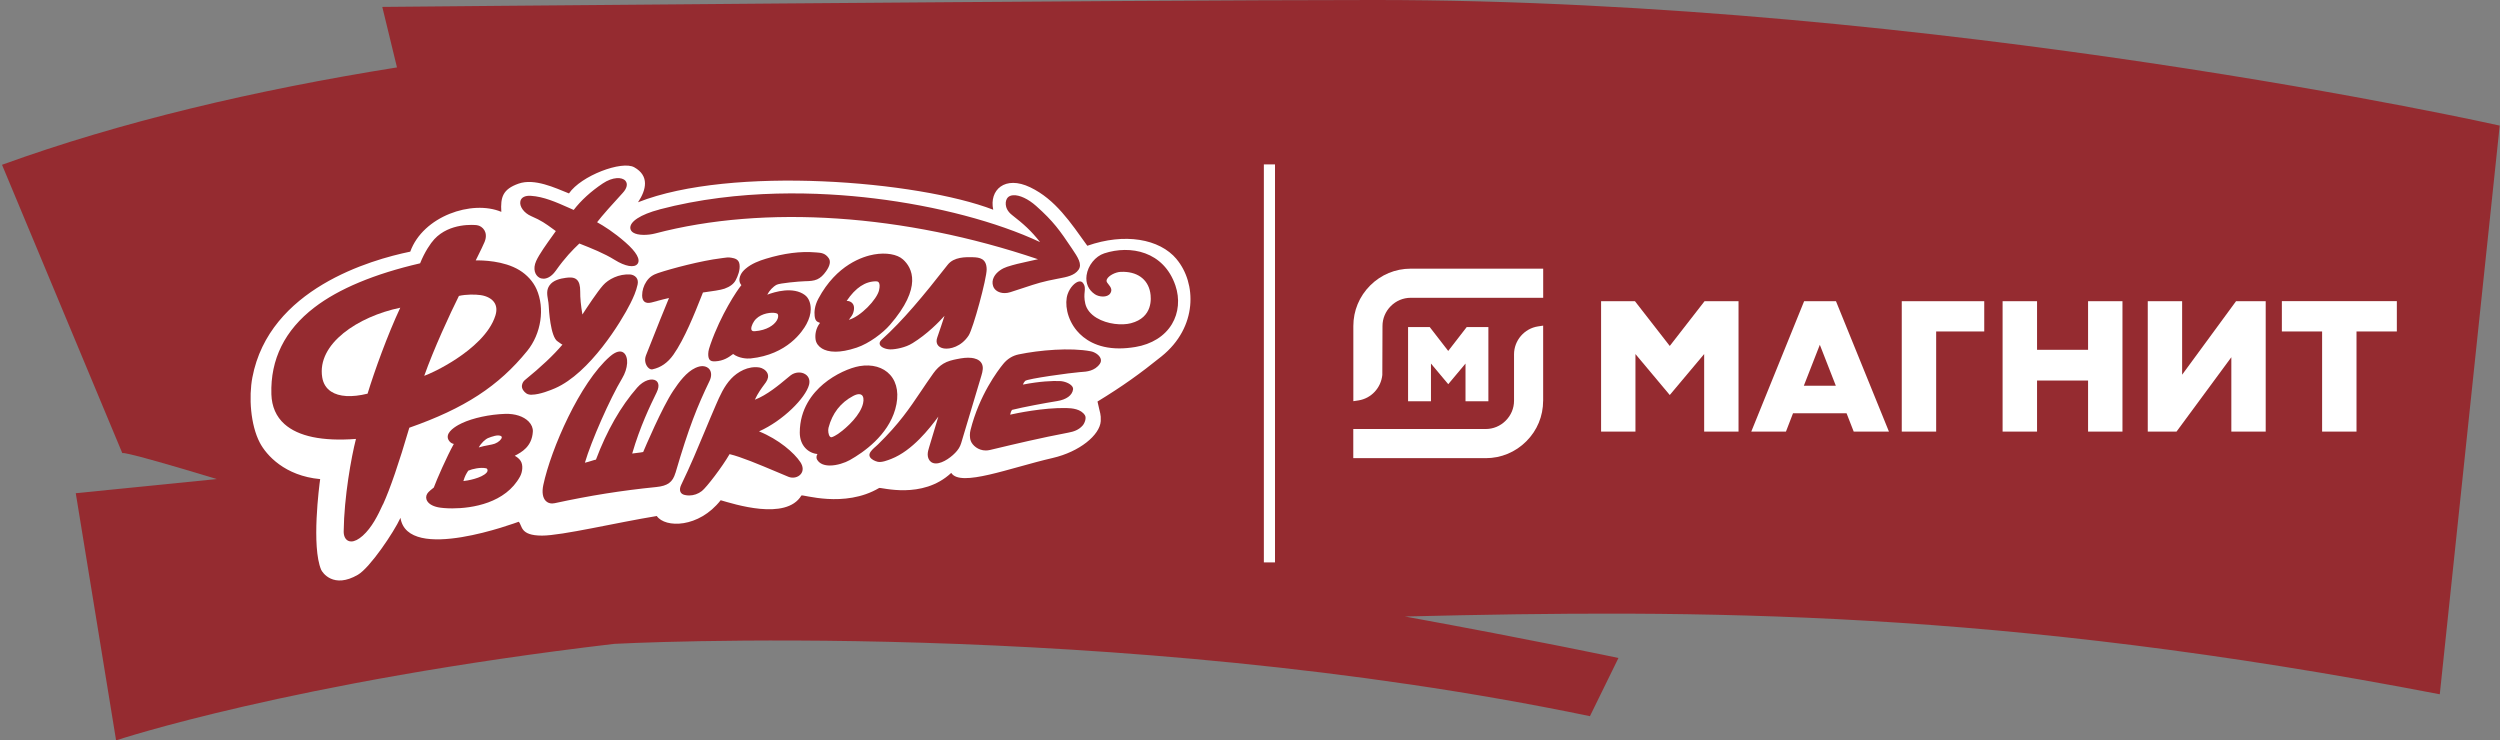
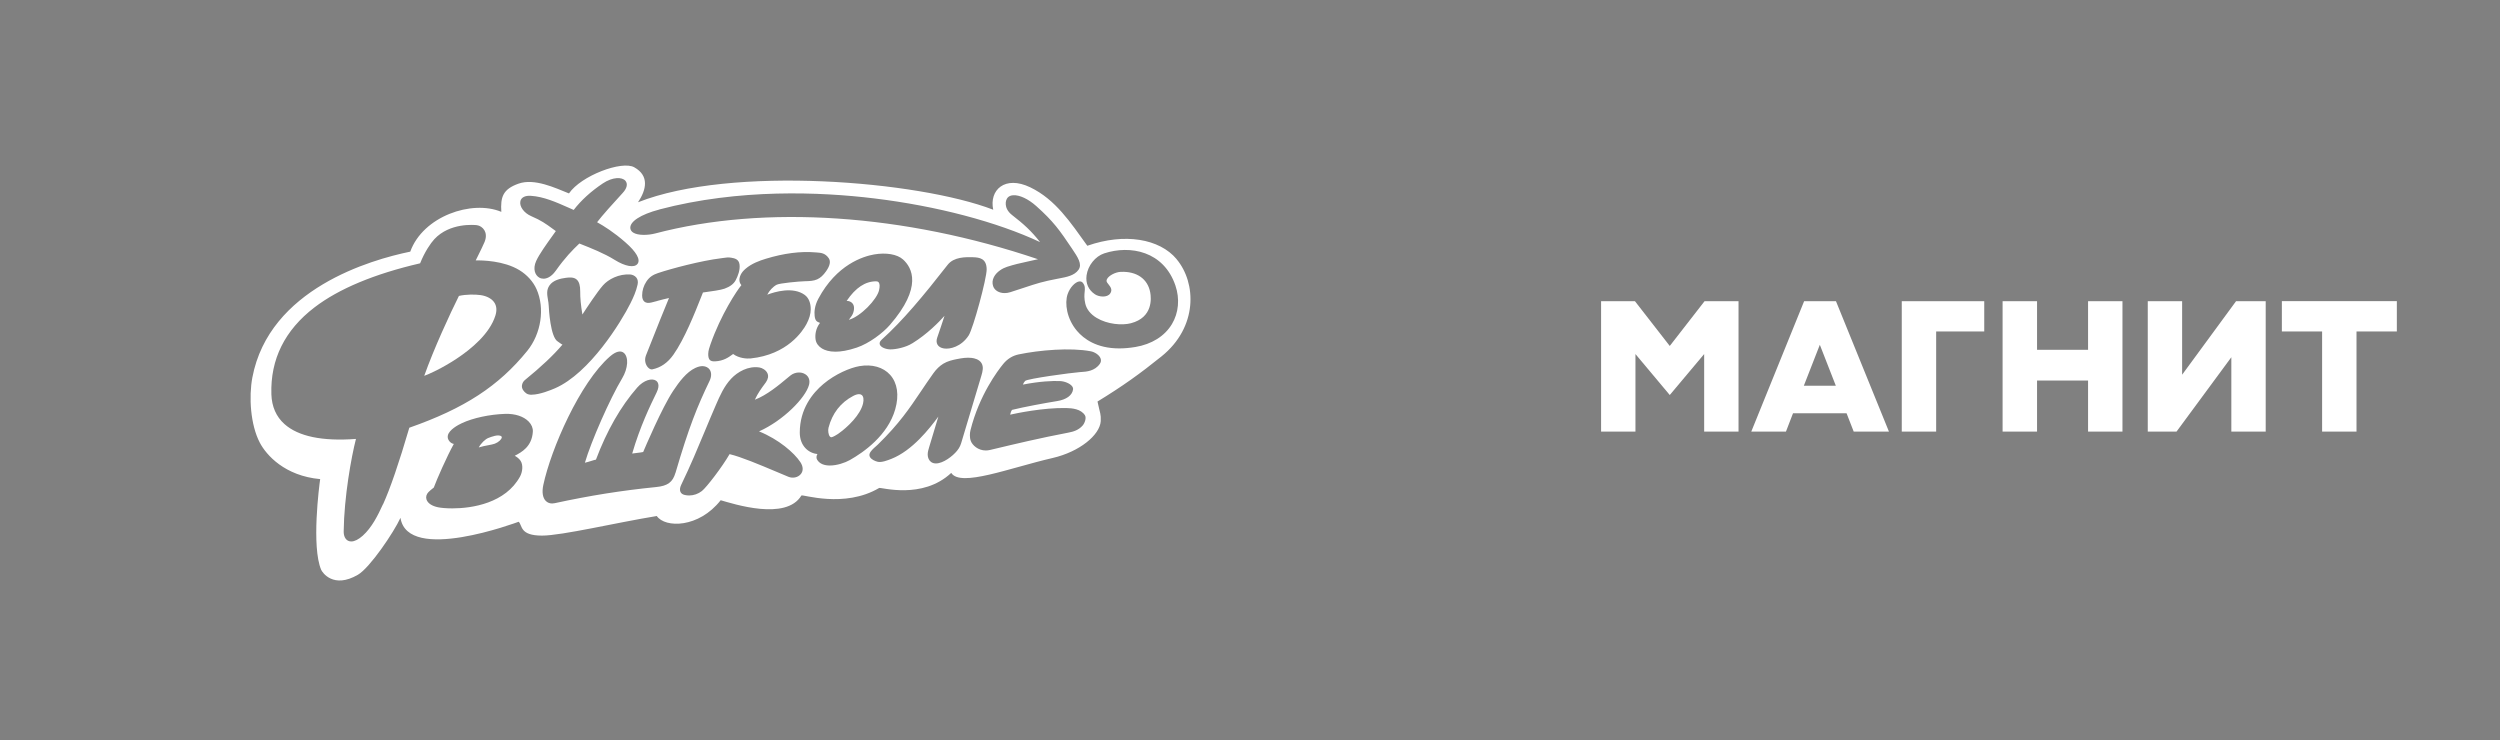
<svg xmlns="http://www.w3.org/2000/svg" id="Layer_1" version="1.1" viewBox="0 0 867.8 257">
  <rect x="0" y="0" width="867.8" height="257" fill="#808080" stroke="none" />
-   <path d="M132.7,2.4l5.1,21C88.3,31.3,41.8,42.3.7,57.2l41.8,100.2s-3.54-2.11,32.76,8.89l-48.96,4.91,14,85.8s60.9-20.3,172.9-33.5c0,0,172.6-9.4,338.7,25.1l9.9-20.2s-28.7-6.1-74.1-14.4c102.8-2.5,206.2-2.5,359.2,27l20.8-197.4c.1,0-194.7-43.6-390.7-43.6-86.1,0-344.3,2.4-344.3,2.4Z" fill="#952b30" />
-   <path d="M442.48,57.06h-3.77v138.16h3.87V57.06h-.1Z" fill="#fff" />
  <g>
    <path d="M299.1,137.1c-.24-.19-.55-.28-.92-.28-.55,0-1.23.21-2.02.62-4.37,2.3-7.26,6.01-8.57,11.05-.23.89-.06,2.46.5,3.06.17.19.37.26.59.22.47-.09,1.72-.79,2.21-1.14,3.45-2.43,7.8-6.67,8.7-10.61.31-1.36.13-2.45-.48-2.92Z" fill="#fff" />
-     <path d="M111.85,130.99c.35,2.15,1.38,3.8,3.07,4.92,2.79,1.84,7.17,2.09,12.67.74,2.49-8.1,6.92-20.36,11.35-29.84-14.63,3.05-28.99,12.49-27.09,24.18Z" fill="#fff" />
    <path d="M166.85,102.44c-1.88-.27-5.03-.3-7.55.28-3.08,6.15-8.74,18.43-12.04,27.74,1.43-.49,6.15-2.58,11.24-5.95,5.06-3.35,11.5-8.67,13.46-14.97.55-1.75.44-3.25-.32-4.45-.86-1.37-2.61-2.33-4.78-2.65Z" fill="#fff" />
    <path d="M169.47,152.04c-1,.4-2.49,1.78-3.28,3.27,1.1-.35,2.27-.57,3.32-.77.93-.18,1.73-.33,2.25-.53,1.35-.52,2.28-1.48,2.41-2.1.03-.17,0-.3-.09-.4-.94-.92-3.6.14-4.6.53Z" fill="#fff" />
-     <path d="M168.79,162.56c-1.98-.44-4.82.2-6.25.82-.71,1.09-1.16,1.84-1.69,3.61,1.31-.12,6.34-1,8.05-2.92.3-.34.41-.74.3-1.08-.07-.22-.23-.39-.4-.43Z" fill="#fff" />
-     <path d="M262.02,114.97c4.18-.31,6.68-2.14,7.63-3.74.48-.81.6-1.6.34-2.17-.08-.19-.54-.4-1.36-.47-1.87-.15-5.25.5-6.89,2.95-.68,1.01-1.21,2.43-.84,3.06.17.29.55.42,1.12.37Z" fill="#fff" />
+     <path d="M262.02,114.97Z" fill="#fff" />
    <path d="M305.15,100.68c.29-1.25.24-2.2-.13-2.66-.2-.25-.49-.37-.89-.37-3.8,0-7.15,2.23-10.24,6.8.69-.02,1.48.23,1.99.82.45.51.87,1.5.3,3.27-.25.78-.69,1.36-1.3,2.16-.08.1-.16.21-.24.32,4.09-1.15,9.77-7.04,10.52-10.33Z" fill="#fff" />
    <g>
      <polygon points="355.43 99.62 355.43 99.62 355.43 99.62 355.43 99.62" fill="#fff" />
      <path d="M408.4,89.92c-5.91-7.04-18.01-9.15-30.97-4.61-5.83-8.1-11.05-16.07-19.79-20.28-8.86-4.27-14.33.97-12.87,7.77-26.07-10.04-90.91-15.38-123.3-2.59,2.91-4.37,3.97-9.18-1.3-12.14-4.29-2.42-18.46,2.91-22.67,9.07-4.86-1.94-11.98-5.34-17.49-3.4-5.5,1.94-6.31,4.7-5.99,9.8-10.2-4.29-27.2,1.54-31.61,13.81-13.73,2.82-48.98,12.91-54.81,43.68-1.27,6.7-.67,16.42,2.58,22.62,2.27,4.34,8.68,11.54,20.96,12.66-.35,2.36-3.07,23.44.34,31.47.41.95,4.26,6.69,12.77,1.72,4.15-2.42,12.49-14.77,14.76-19.75,2.5,15.89,40.48,1.53,41.04,1.36,1.34,1.33.32,4.81,8.1,4.81,6.9,0,25.91-4.53,39.83-6.8,2.91,4.21,14.57,4.21,22.18-5.48,4.46,1.27,22.69,7.23,28.02-1.64.3-.5,14.9,4.53,26.98-2.61.58-.34,14.99,4.15,25.03-5.24,3.2,5.07,20.26-1.73,35.22-5.18,9.3-2.15,16.35-7.93,16.68-12.79.07-2.68-.16-2.27-1.13-6.8,8.74-5.34,14.77-9.67,22.22-15.67,12.63-10.16,12.16-25.49,5.22-33.76ZM228.9,72.7c27.73-7.28,55.85-6.1,74.56-3.83,21.71,2.63,42.61,8.15,57.57,15.17-3.13-3.98-5.71-6.27-9.74-9.41-1.63-1.27-2.08-2.65-2.17-3.58-.11-1.12.26-2,.65-2.44.43-.5,1.11-.79,1.95-.84,2.17-.14,5.21,1.29,7.94,3.72,6,5.35,8.16,8.41,12.46,14.82,2.02,3.01,3.62,5.39,2.26,7.33-1.41,2.01-4.09,2.51-6.68,3l-.58.11c-5.23,1-7.1,1.61-11.61,3.1l-.05.02c-1.32.44-2.87.95-4.79,1.56-.64.2-1.29.31-1.93.31-1.95,0-3.51-.94-4-2.39-.36-1.07-.27-2.14.26-3.18.94-1.85,3.05-3.07,4.58-3.56,2.66-.85,4.37-1.22,6.97-1.79,1.02-.22,2.24-.49,3.76-.84-46.42-15.7-94.81-18.96-132.89-8.94-2.48.65-6,.76-7.65-.32-.55-.36-.87-.83-.96-1.39-.36-2.35,3.51-4.88,10.09-6.61ZM316.68,119.16c-2.3,1.47-5.78,2.12-7.52,2.12-.05,0-.09,0-.14,0-1.48-.03-3.24-.66-3.61-1.67-.14-.39-.15-1,.65-1.72,7.29-6.56,14.42-15.12,22.89-25.97,2.18-2.79,6.26-2.69,8.71-2.63h.06c2.29.06,4.73.43,4.77,4.19.04,3.19-4.69,20.56-6.24,22.95-2.56,3.94-6.54,4.87-8.59,4.53-1.06-.17-1.83-.63-2.23-1.32-.4-.68-.43-1.54-.09-2.49.79-2.23,1.86-5.5,2.52-7.52-1.87,2.1-5.98,6.34-11.16,9.53ZM284.38,111.98c-.79-.33-1.41-.59-1.6-2.31h0c-.15-1.35-.05-3.48,1.28-5.97,6.35-11.9,15.62-14.71,19.32-15.37,4.19-.74,8.04-.08,10.06,1.72,3.19,2.86,6.85,9.61-4.54,22.74-2.44,2.81-7.18,6.42-11.53,7.88-3.07,1.03-5.49,1.41-7.37,1.41-2.2,0-3.68-.51-4.66-1.1-1.22-.74-2.01-1.81-2.22-3.04-.27-1.59,0-3.93,1.52-5.85-.09-.04-.18-.08-.26-.11ZM279.43,102.45c1.29.97,2.02,2.77,1.99,4.94-.02,1.59-.51,3.31-1.48,5.11-1.32,2.46-6.62,10.59-19.37,11.92-1.33.14-4.07-.04-6.09-1.54-.13.08-.29.2-.48.34-.99.73-2.84,2.08-5.76,2.21-.11,0-.22,0-.33,0-.56,0-1.11-.08-1.49-.46-.41-.4-.6-1.08-.58-2.13.02-1.15.42-2.3.77-3.3,3.63-10.38,9.2-18.72,10.74-20.57-.61-.7-1.07-1.87-.24-3.6.34-.72.9-1.4,1.7-2.09,2.1-1.8,4.74-2.77,7.05-3.47,6.24-1.9,12.05-2.65,17.26-2.2.14.01.28.02.42.03,1.44.11,2.92.21,4.13,1.99.74,1.08.43,2.6-.91,4.51-1,1.43-1.99,2.33-3.11,2.83-1.24.55-2.63.6-3.98.64h-.17c-2.26.07-8.84.68-9.89,1.22-1.27.66-2.6,2.08-3.28,3.46,2.56-.98,8.98-2.93,13.09.14ZM228.19,104.47c-.78.21-1.52.4-2.09.54h0c-1.03.25-1.83.16-2.38-.27-.54-.43-.82-1.17-.82-2.21,0-1.66.52-3.36,1.47-4.79,1.12-1.7,2.43-2.4,4.04-2.95,4.72-1.59,15.16-4.32,21.68-5.11.28-.03.55-.08.83-.12.94-.14,1.92-.29,2.88-.11,1.2.22,2.66.48,2.91,2.37.25,1.91-.59,4.02-1.34,5.45-.66,1.26-1.96,2.25-3.88,2.94-1.34.48-4.48.91-6.77,1.22l-.71.1c-.21.52-.46,1.15-.75,1.88-1.98,5-5.67,14.31-9.52,19.74-1.97,2.78-4.35,4.44-7.29,5.06-.07.01-.14.02-.22.02-.46,0-.97-.29-1.4-.8-.73-.86-1.26-2.4-.58-4.12,3.39-8.59,7.01-17.65,7.97-19.86-1,.2-2.6.62-4.04,1ZM180.63,69.83c.31-1.31,1.64-1.99,3.63-1.86,4.48.29,8.76,2.19,13.29,4.2.53.23,1.06.47,1.59.71,2.57-3.34,5.97-6.44,10.09-9.2,3.45-2.31,6.71-2.28,7.87-.92.89,1.05.54,2.62-.95,4.22-2.86,3.07-7.49,8.27-8.89,10.16,2.32,1.28,5.85,3.49,9.83,6.98,3.82,3.34,5.32,5.99,4.22,7.46-1.09,1.47-4.28.92-7.94-1.37-3.63-2.27-8.22-4.08-11.91-5.54l-.36-.14c-2.45,2.34-4.92,4.84-8.18,9.44-1.71,2.41-3.4,2.77-4.26,2.77-.54,0-1.05-.13-1.49-.39-1.39-.8-2.32-2.94-1.05-5.76,1.04-2.31,3.67-5.98,5.59-8.65.47-.66.89-1.25,1.23-1.73-.42-.3-.81-.59-1.18-.86-2.33-1.7-3.87-2.82-7.38-4.33-2.49-1.07-4.17-3.39-3.74-5.19ZM132.93,175.05c-1.73,3.79-3.84,8.07-7.02,10.91-1.47,1.31-2.84,1.99-3.98,1.99-.37,0-.71-.07-1.02-.21-1.05-.47-1.63-1.68-1.61-3.3.14-11.91,2.65-25.82,4.26-32.08-11.67.88-20.03-.87-24.83-5.17-2.87-2.57-4.39-6.05-4.53-10.33-.38-12.12,4.65-22.26,14.94-30.14,8.47-6.49,20.82-11.64,36.69-15.32,1.57-3.95,3.64-6.98,4.94-8.38,5.34-5.75,13.81-4.97,14.76-4.86,1.02.12,2.05.81,2.61,1.76.46.79.85,2.13.07,4.05-.45,1.1-1.41,3.05-2.43,5.11-.22.44-.43.88-.65,1.31,2.24-.04,9.71.07,15.14,3.37,2.67,1.62,4.79,3.97,5.97,6.61,2.95,6.64,1.62,15.47-3.25,21.46-9.91,12.2-21.76,19.93-40.91,26.64-3.59,12.25-6.66,21.19-9.12,26.59ZM184.96,149.85c-.32,5.23-3.98,7.15-6.17,8.3-.04.02-.08.04-.11.06.77.43,1.51.96,2.03,1.76.98,1.51.63,3.92-.19,5.43-5.03,9.23-16.56,11.07-23.54,11.07-2.17,0-3.9-.18-4.86-.37-2.18-.43-3.66-1.42-4.08-2.73-.28-.87-.03-1.8.68-2.54.49-.5.97-.88,1.52-1.32l.34-.27c.96-2.65,4.53-10.79,6.95-15.14-.6-.12-1.12-.43-1.52-.92-.53-.64-.71-1.33-.55-2.04.45-1.99,3.55-3.64,4.86-4.25,3.86-1.81,9.62-3.05,15.02-3.23,3.43-.11,6.41.86,8.18,2.67,1,1.03,1.52,2.27,1.44,3.5ZM184.62,137.03c-.76,0-1.42-.13-1.89-.45-.86-.58-1.72-1.63-1.55-2.82.11-.72.47-1.38.99-1.81,5.68-4.62,9.97-8.66,13.07-12.33-.31-.11-.54-.29-.81-.5-.22-.17-.47-.36-.83-.58-2.56-1.53-3.08-11.29-3.13-12.4-.03-.73-.15-1.45-.27-2.14-.29-1.71-.56-3.33.51-4.89,1.28-1.87,3.75-2.41,5.75-2.68,1.37-.18,2.78-.23,3.73.62.84.75,1.23,2.09,1.21,4.12-.03,2.17.23,4.86.76,8,1.64-2.53,5.14-7.84,7.15-10.12,1.83-2.08,5.48-4.05,9.49-3.77.62.05,1.55.36,2.12,1.11.47.63.61,1.44.4,2.4-.5,2.33-1.48,4.49-2.47,6.47-3.2,6.43-14.15,24.28-26.2,29.52-1.4.61-5.35,2.22-8.04,2.22ZM234.45,164.17c-.94,3.21-2.68,4.49-6.65,4.89-12.05,1.21-22.93,2.94-35.27,5.61-.3.06-.59.1-.87.1-.86,0-1.62-.3-2.2-.88-1.08-1.08-1.39-3.04-.87-5.52,2.67-12.55,12.75-35.6,23.12-44.62,2.25-1.96,3.66-1.91,4.44-1.52,1.28.64,1.63,2.46,1.54,3.83-.12,1.76-.72,3.58-1.73,5.27-4.21,7-10.76,21.86-12.93,29.29.72-.15,1.53-.41,2.27-.64.63-.2,1.19-.37,1.57-.44,3.79-10.06,8.6-18.48,14.31-25,2.34-2.67,5.15-3.33,6.52-2.42.51.34,1.54,1.4.24,4.08-2.3,4.72-5.75,11.84-8.49,21.23.5-.08,1.11-.15,1.71-.22.81-.1,1.64-.19,2.1-.31.58-1.37,6.51-15.36,10.42-21.24,2.08-3.13,4.62-6.52,7.68-7.94,1-.46,1.83-.66,2.62-.63,1.02.04,1.94.53,2.41,1.27.63.99.6,2.41-.06,3.8-4.31,8.98-7.19,16.06-11.86,32.01ZM277.96,164.58c-.97,1.17-2.77,1.55-4.3.92-1.29-.54-2.59-1.08-3.88-1.63-6.44-2.71-12.52-5.27-16.53-6.23-2.59,4.48-7.98,11.52-9.62,12.81-1.27,1-2.85,1.54-4.42,1.54-.51,0-1.02-.06-1.51-.17-.74-.17-1.24-.52-1.49-1.05-.3-.63-.22-1.5.24-2.45,3.27-6.77,5.78-12.82,8.22-18.68,1.22-2.93,2.48-5.96,3.82-9.04,1.39-3.19,2.82-6.5,5.31-9.15,2.17-2.31,5.9-4.54,9.88-3.88.78.13,2.21.8,2.74,2.05.39.93.21,1.95-.54,3.05-.14.21-.34.47-.57.78-.87,1.17-2.28,3.08-3.29,5.3,4.15-1.56,8.6-5.28,11.03-7.32.55-.46,1.01-.85,1.37-1.12,1.52-1.19,3.7-1.35,5.16-.38,1.2.79,1.65,2.12,1.25,3.66-1.19,4.5-8.96,12.41-17.35,16.15,6.83,2.76,12.2,7.43,14.35,10.68,1.01,1.53,1.06,3.05.14,4.16ZM288.06,161.59c-1.84,0-3.5-.53-4.39-1.97-.37-.6-.33-1.35.08-2.02-3.12-.29-6.13-2.85-6.13-7.44,0-8.24,4.45-13.71,8.18-16.85,4.19-3.52,9.32-5.66,12.54-6.22,4.36-.75,8.24.35,10.64,3.02,2.53,2.82,3.17,7.06,1.78,11.94-2.58,9.1-10.99,14.96-15.77,17.65-1.67.94-4.46,1.89-6.93,1.89ZM333.91,152.93c-.4,1.37-.66,2.27-1.71,3.56-1.53,1.88-4.81,4.38-7.32,4.38-.62,0-1.2-.15-1.69-.51-.71-.52-1.15-1.45-1.17-2.5-.02-.92.25-1.8.51-2.65.65-2.14,1.22-4.04,1.79-5.95.45-1.51.9-3.03,1.4-4.65-3.1,4.17-9.01,11.8-16.33,14.68-1.29.5-3.4,1.34-4.75,1-.91-.22-2.15-.78-2.64-1.62-.21-.36-.26-.72-.16-1.1.25-.93,1.35-1.89,2.23-2.66.27-.24.52-.46.72-.66,7.36-7.21,10.86-12.42,14.92-18.45,1.33-1.98,2.71-4.03,4.29-6.24,1.01-1.42,2.17-2.53,3.44-3.31,1.47-.9,3.21-1.3,4.72-1.6,1.91-.38,3.51-.6,5.12-.41.94.11,2.62.48,3.42,1.81.77,1.28.41,2.83-.03,4.3l-6.76,22.57ZM381.8,126.27c-1.78,2.56-4.7,2.75-6.45,2.86-.16.01-.32.02-.46.03-3.07.23-18.3,2.29-19.04,3.07l-.03.04c-.28.26-.56.76-.76,1.23,6.04-1.17,10.27-1.31,12.76-1.23,1.68.05,3.46.78,4.25,1.71.33.39.47.81.41,1.21-.29,2.05-2.32,3.53-5.56,4.04-3.94.63-11.73,2.07-15.62,3.05-.36.48-.5,1.04-.61,1.5-.01.05-.03.11-.04.16,2.06-.46,11.46-2.45,19.42-2.3,2.15.04,5.16.34,6.53,2.51.58.93-.06,2.7-.76,3.52-1.41,1.64-3.22,2.17-4.96,2.5-9.66,1.83-18.93,4.05-25.06,5.51l-2.15.51c-.51.12-1.01.18-1.48.18-2.69,0-4.64-1.81-5.2-3.29-.47-1.25-.36-2.82-.11-3.78,3.03-12.11,9.45-20.63,11.35-22.95,1.44-1.77,3.25-2.89,5.38-3.33,7.11-1.48,17.99-2.44,25.06-1.07,1.24.24,2.83,1.17,3.34,2.41.27.66.19,1.32-.22,1.91ZM394.09,120.45c-1.93.32-3.8.49-5.55.49-7.89,0-12.35-3.32-14.71-6.1-3.55-4.19-4.32-9.57-3.24-12.72.85-2.47,2.67-4.18,3.93-4.41.55-.1,1.03.06,1.34.45.85,1.04.76,2,.65,3.12-.1,1.01-.22,2.26.22,4.14.46,1.95,1.82,3.65,3.93,4.92,3.77,2.27,8.85,2.66,11.91,1.86,7.67-2,7.07-8.69,6.7-10.69-.87-4.72-4.7-7.39-10.26-7.14-1.84.08-4.15,1.3-4.75,2.52-.22.44-.2.84.07,1.22.16.22.32.43.47.62.68.86,1.45,1.85.58,3.13-1.04,1.53-3.89,1.24-5.3.3-2.25-1.5-3.29-3.84-2.91-6.58.47-3.41,3.04-6.62,6.13-7.63,9.06-2.97,20.66-.74,24.71,11.16,1.57,4.61,1.13,9.49-1.21,13.39-2.5,4.18-7.02,7.01-12.72,7.96Z" fill="#fff" />
    </g>
  </g>
  <g>
    <path d="M567.52,104.55h-11.75v45.27h11.93v-26.92l11.91,14.22,11.94-14.22v26.92h11.93v-45.27h-11.79l-12.08,15.54-12.09-15.54ZM626.25,104.55l-18.35,45.27h12.04l2.45-6.36h18.59l2.48,6.36h12.23l-18.39-45.27h-11.05ZM626.15,133.89l5.55-14.21,5.55,14.21h-11.09ZM688.77,104.55h-28.63v45.27h11.94v-34.76h16.69v-10.51ZM707.1,104.55h-11.96v45.27h11.96v-17.74h17.71v17.74h11.94v-45.27h-11.94v16.88h-17.71v-16.88ZM757.46,104.55h-11.93v45.27h9.98l19.03-25.82v25.82h11.93v-45.27h-10.29l-18.72,25.52v-25.52ZM832,104.52h-39.92v10.54h13.97v34.76h11.94v-34.76h14v-10.54Z" fill="#fff" fill-rule="evenodd" />
-     <path d="M535.66,139.11v-26.08l-1.78.27c-4.75.72-8.33,4.88-8.33,9.69v16.12c0,2.61-1.03,5.06-2.9,6.92-1.85,1.86-4.31,2.89-6.91,2.89h-45.99v10.12h45.99c5.31,0,10.31-2.08,14.07-5.85,3.78-3.76,5.84-8.76,5.84-14.07M496.71,139.29h-7.94v-25.75h7.53l6.41,8.28,6.41-8.28h7.53v25.75h-7.94v-13.09l-5.99,7.16-6-7.16v13.09ZM489.68,103.37c-2.6,0-5.05,1.03-6.9,2.88-1.86,1.87-2.89,4.32-2.89,6.92l-.06,16.99c-.47,4.52-3.87,8.15-8.27,8.83l-1.79.27v-26.09c0-5.31,2.07-10.3,5.84-14.07,3.77-3.77,8.76-5.84,14.07-5.84h45.99v10.12h-45.99Z" fill="#fff" fill-rule="evenodd" />
  </g>
</svg>